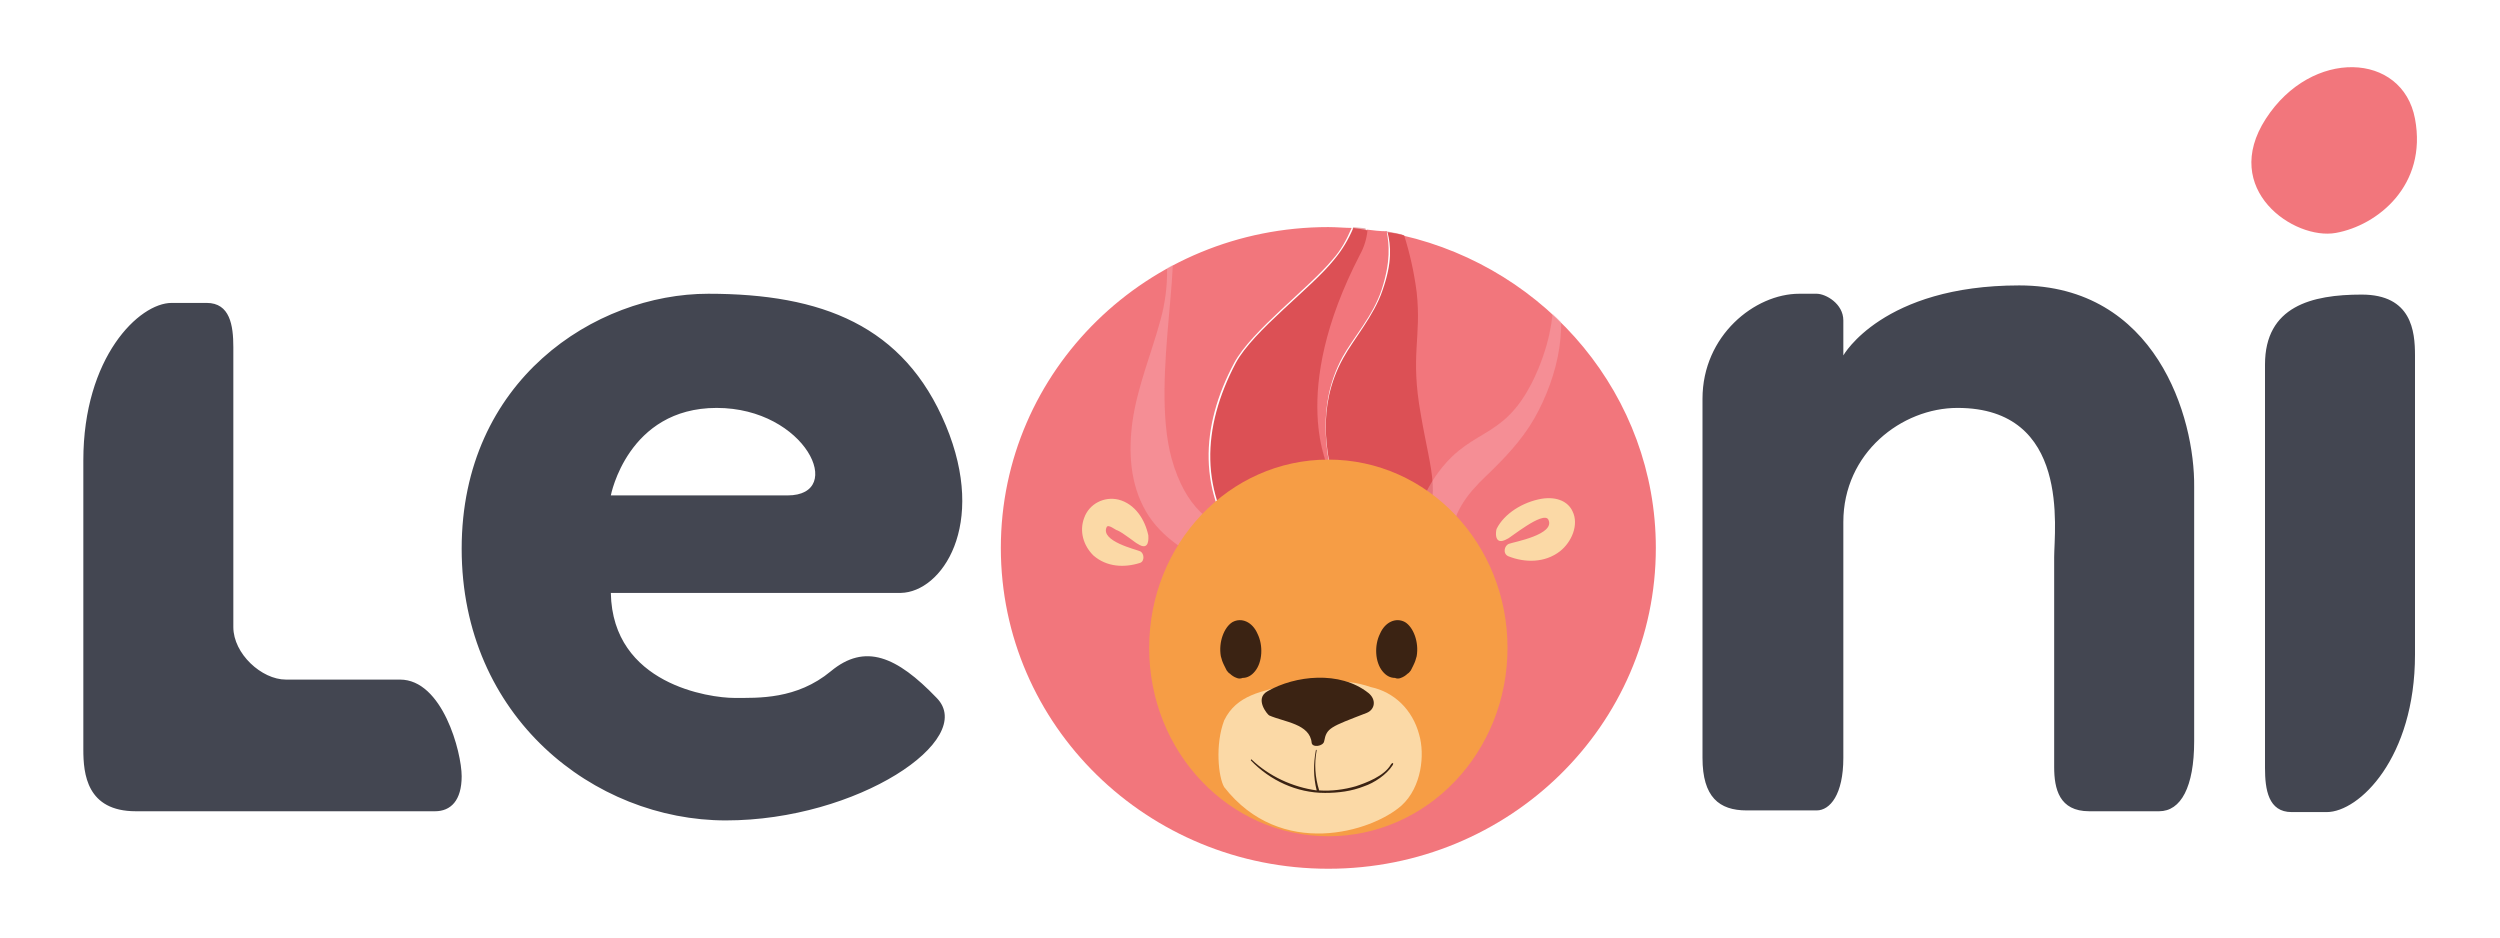
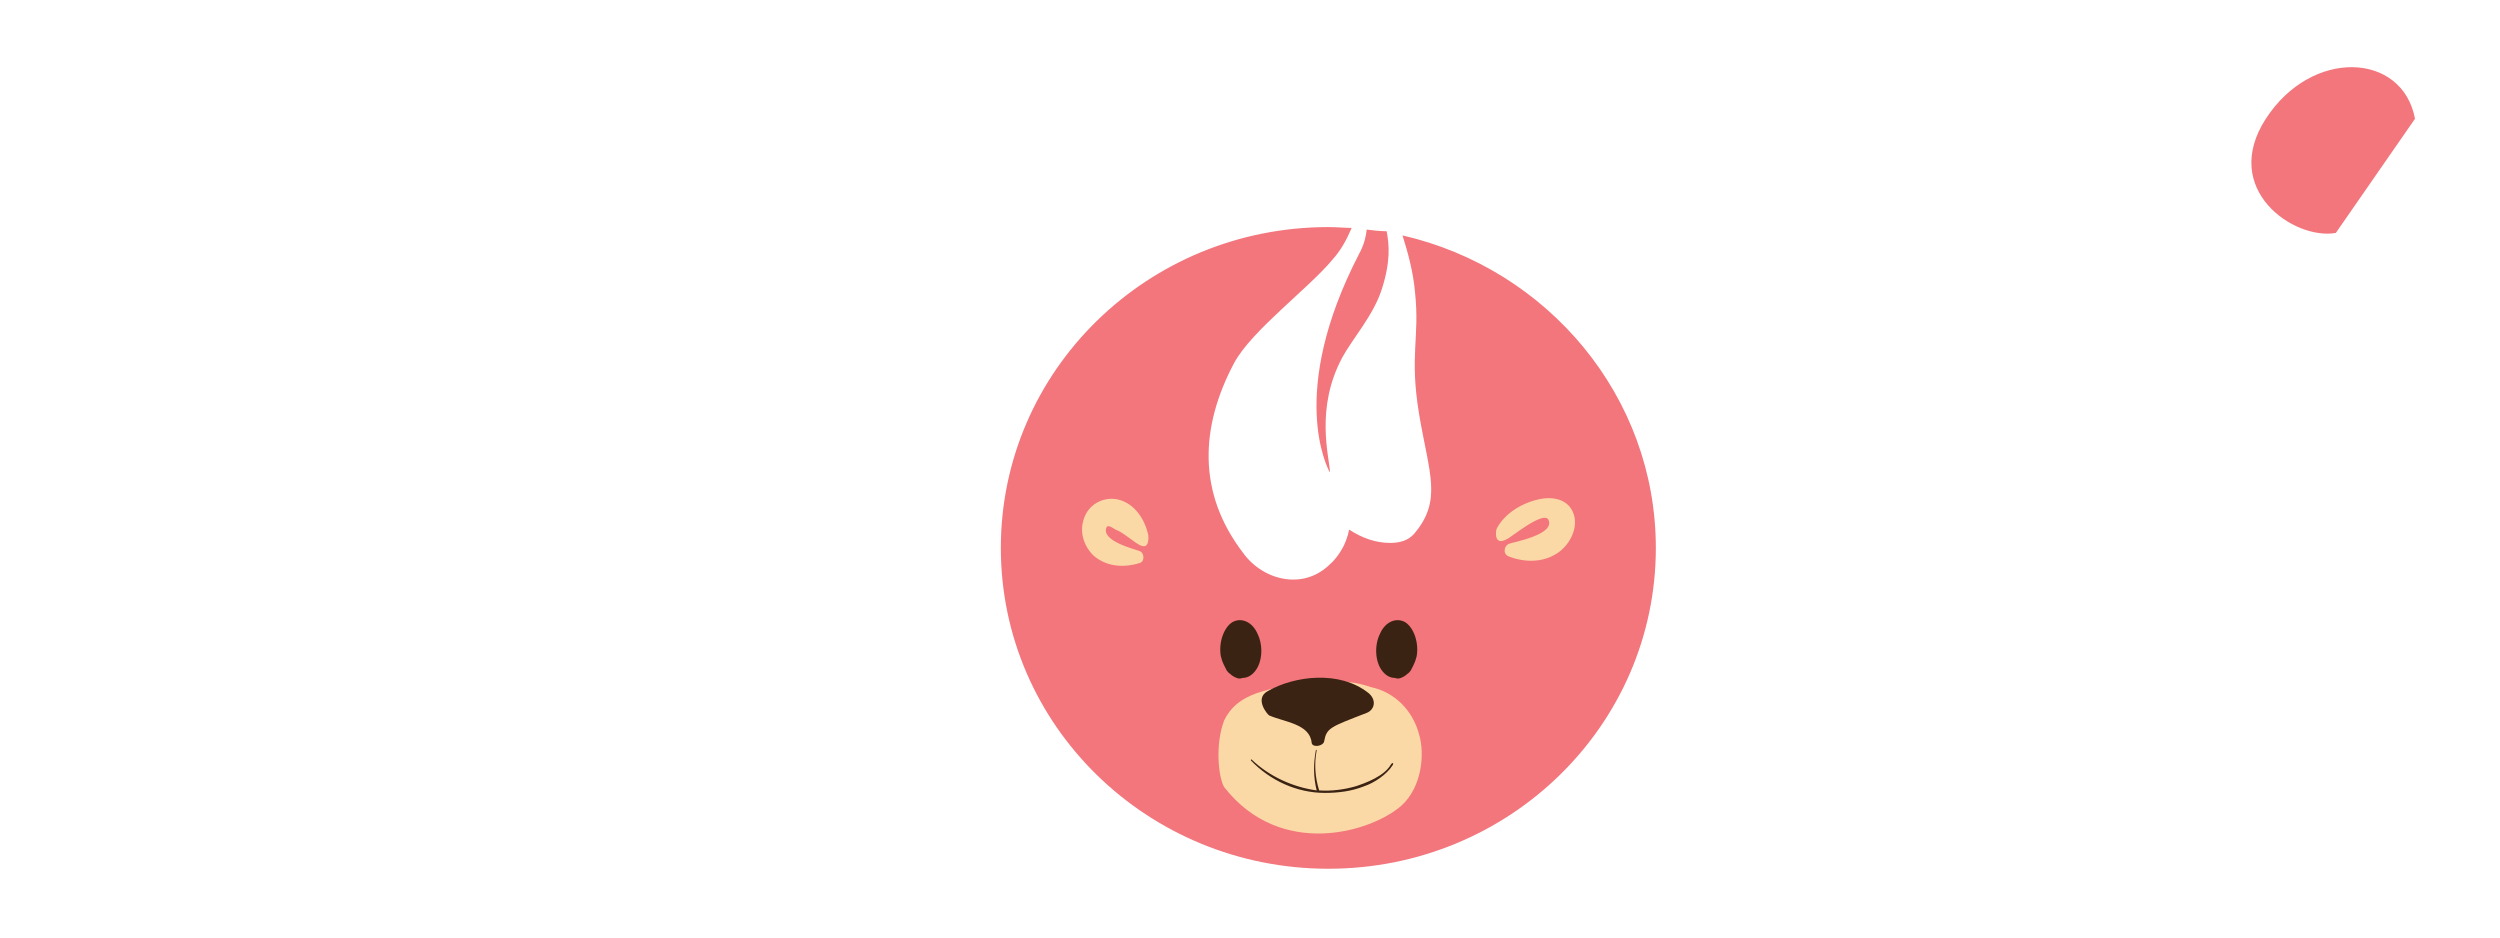
<svg xmlns="http://www.w3.org/2000/svg" viewBox="0 0 300 110" width="80" height="30" aria-labelledby="logo" role="presentation">
-   <path d="M113.5 49.8C108.5 37.8 98.6 34 85 34S55.4 44.4 55.4 64.6s15.9 32.6 31.7 32.6 30.2-9.7 25.3-14.7c-4.8-5-8.6-6.6-12.7-3.2-4.1 3.4-8.7 3.2-11.6 3.2s-14.6-1.6-14.8-12.6h34.8c4.9-.1 10.4-8.1 5.4-20.1zm-19 8.4H73.3s2-10.5 12.7-10.5 15.6 10.5 8.5 10.5zm188.9-24.1c-6 0-11.6 1.4-11.6 8.4v48.4c0 2.6.4 5.3 3.2 5.3h4.2c3.9 0 10.6-6.5 10.6-18.9V41.4c0-2.9-.4-7.3-6.4-7.3zM242.3 33c-16.4 0-21.1 8.4-21.1 8.4v-4.2c0-2-2.1-3.2-3.2-3.2h-2.1c-5.3 0-11.6 5-11.6 12.6v43.1c0 4.7 2 6.3 5.3 6.3h8.4c1.6 0 3.2-1.9 3.2-6.3V61.4c0-8.3 7-13.7 13.7-13.7 13.6 0 11.6 14.6 11.6 17.9v25.2c0 2.6.6 5.3 4.2 5.3h8.4c2.6 0 4.2-2.9 4.2-8.4V57.2c.1-8.4-4.6-24.2-21-24.2zM48 80.3H34.3c-2.9 0-6.3-3.1-6.3-6.3V40.4c0-2.6-.4-5.3-3.2-5.3h-4.2C16.7 35.1 10 41.6 10 54v34.7c0 2.9.4 7.4 6.3 7.4h35.9c1.9 0 3.2-1.3 3.2-4.2S53.1 80.3 48 80.3z" fill="#434651" />
-   <path d="M289.8 13c-1.5-8-12.4-8.5-17.9 0s3.4 14.6 8.4 13.7c5-.9 11-5.7 9.5-13.7zM164 26.3c-.1 1-.4 2-.9 2.9-8.7 16.8-3.7 25.8-3.6 26.1l.1.1c-.1-1.9-1.8-7.7 1.5-13.8 1.2-2.2 3.7-5 4.7-8.1 1.1-3.4.9-5.4.6-7-.8 0-1.6-.1-2.4-.2m-4.6-.3c-21.7 0-39.3 17.2-39.3 38.5s17.6 38.5 39.3 38.5 39.3-17.2 39.3-38.5c0-18.2-13-33.5-30.4-37.5.7 2.2 1.3 4.5 1.5 6.8.6 5.5-.7 7.5.5 14.7 1.2 7.1 2.8 10.3-.6 14.3-.7.8-1.7 1.1-2.9 1.1-1.7 0-3.4-.6-4.9-1.6-.4 2-1.5 3.7-3.2 4.9-1 .7-2.2 1.1-3.5 1.1-2.4 0-4.7-1.3-6.1-3.3-5.4-7.1-5.1-15-1-22.7 2.1-3.9 9-9 11.8-12.4 1-1.1 1.7-2.4 2.3-3.8-.8 0-1.8-.1-2.8-.1" fill="#f2767c" />
+   <path d="M289.8 13c-1.5-8-12.4-8.5-17.9 0s3.4 14.6 8.4 13.7zM164 26.3c-.1 1-.4 2-.9 2.9-8.7 16.8-3.7 25.8-3.6 26.1l.1.1c-.1-1.9-1.8-7.7 1.5-13.8 1.2-2.2 3.7-5 4.7-8.1 1.1-3.4.9-5.4.6-7-.8 0-1.6-.1-2.4-.2m-4.6-.3c-21.7 0-39.3 17.2-39.3 38.5s17.6 38.5 39.3 38.5 39.3-17.2 39.3-38.5c0-18.2-13-33.5-30.4-37.5.7 2.2 1.3 4.5 1.5 6.8.6 5.5-.7 7.5.5 14.7 1.2 7.1 2.8 10.3-.6 14.3-.7.8-1.7 1.1-2.9 1.1-1.7 0-3.4-.6-4.9-1.6-.4 2-1.5 3.7-3.2 4.9-1 .7-2.2 1.1-3.5 1.1-2.4 0-4.7-1.3-6.1-3.3-5.4-7.1-5.1-15-1-22.7 2.1-3.9 9-9 11.8-12.4 1-1.1 1.7-2.4 2.3-3.8-.8 0-1.8-.1-2.8-.1" fill="#f2767c" />
  <defs>
-     <path id="SVGID_1_" d="M198.7 64.5c0 21.3-17.6 38.6-39.3 38.6s-39.3-17.3-39.3-38.6 17.6-38.6 39.3-38.6 39.3 17.3 39.3 38.6" />
-   </defs>
+     </defs>
  <clipPath id="SVGID_2_">
    <use href="#SVGID_1_" overflow="visible" />
  </clipPath>
  <g style="clip-path: url(#SVGID_2_)">
-     <path d="M166.3 26.4v.2c.7.1 1.3.3 2 .4 0-.1 0-.1-.1-.2-.6-.1-1.2-.3-1.9-.4m-3.9-.4l-.1.2c.5 0 1.1.1 1.6.2v-.2c-.4-.2-1-.2-1.5-.2" fill="#d15a60" style="opacity: 0.5;enable-background: new;" />
    <path d="M162.4 26.1c-.6 1.4-1.3 2.6-2.3 3.8-2.7 3.4-9.7 8.5-11.8 12.4-4.1 7.8-4.4 15.6 1 22.7 1.5 1.9 3.8 3.3 6.1 3.3 1.2 0 2.4-.4 3.5-1.1 1.6-1.2 2.8-2.9 3.2-4.9 1.4 1 3.1 1.6 4.9 1.6 1.2 0 2.2-.3 2.9-1.1 3.4-4 1.8-7.2.6-14.3-1.3-7.2.1-9.2-.5-14.7-.3-2.3-.8-4.6-1.5-6.8-.7-.2-1.3-.3-2-.4.4 1.6.6 3.6-.6 7-1 3-3.5 5.9-4.7 8.1-3.4 6.1-1.7 11.8-1.5 13.8l-.1-.1c-.1-.4-5.1-9.3 3.6-26.1.5-.9.8-1.9.9-2.9-.7-.2-1.2-.2-1.7-.3" fill="#dc5055" />
    <path d="M170.9 52.7v.1-.1" fill="#c8363a" />
    <path d="M186.1 31.7c-.6-1.2 1.8 3.3-1.5 11.3-3.7 8.8-7.7 6.7-11.9 12.3-1.9 2.5-3 5.5-3.1 8.7-.1 2.9 4.4 2.7 4.5-.2.1-3.4 1.9-5.7 4.2-7.9 2.2-2.1 4.3-4.3 5.8-6.9 2.9-5.1 4.5-11.9 2-17.3zM148.4 62.9c-3.1-1.3-6.1-3.1-7.8-9.1-2.7-9.8 2.1-26.5-.8-28.5-.2-.1-.4 0-.5.1 0 .1-.1.2 0 .3 1 3.7 1 7.6 0 11.3-1.1 4.1-2.8 8.1-3.4 12.3-.5 3.7-.3 7.5 1.6 10.8s5.4 5.3 8.8 6.8c2.6 1 4.7-2.9 2.1-4z" fill="#f8bbc4" style="opacity: 0.35; enable-background: new;" />
  </g>
-   <path d="M180.9 76.5c0 12.5-9.6 22.6-21.5 22.6S137.9 89 137.9 76.5s9.6-22.6 21.5-22.6 21.5 10.1 21.5 22.6z" fill="#f69d45" />
  <path d="M168.6 73.4c-1.1-.6-2.4 0-3 1.4-.7 1.4-.6 3.4.3 4.5.4.5.9.8 1.5.8.2.1.5.1.7 0 .3-.1.6-.3.8-.5.2-.1.3-.3.4-.4l.3-.6c.2-.4.3-.7.4-1.1.3-1.7-.4-3.5-1.4-4.1z" fill="#3b2313" />
  <path d="M164.5 81.2c-.9-.3-1.7-.5-2.6-.6-1.3-.2-2.7-.3-4-.2-1.1 0-2.1.2-3.2.5-3.2.8-6.3 1.2-7.8 4.3-1.1 2.9-.7 6.8 0 8 6.8 8.7 17.7 5.4 21.3 2.2 2.4-2.2 2.8-6.1 2.1-8.5-.8-3-3-5.1-5.8-5.7zM134.2 58.7c-1.7-.4-3.5.5-4.1 2.2-.6 1.6-.1 3.3 1.1 4.5 1.6 1.4 3.7 1.5 5.6.9.6-.2.5-1.2 0-1.4-.4-.2-4.8-1.2-4-2.9.2-.4 1.1.4 1.3.4.7.3 2.3 1.6 2.4 1.6 1.5 1 1.3-.8 1.3-1-.4-1.9-1.6-3.8-3.6-4.3zM185 58.6c1.9-.3 3.2.4 3.7 1.5.8 1.6-.1 3.7-1.5 4.8-1.8 1.4-4.2 1.4-6.2.6-.7-.3-.5-1.3.1-1.5.5-.2 5.6-1.1 4.7-2.9-.6-1.1-4.7 2.3-4.9 2.3-1.7 1-1.4-1-1.3-1.2.9-1.8 3.1-3.2 5.4-3.6z" fill="#fbd9a6" />
  <path d="M164.2 81.9c-3.4-2.7-8.8-2.1-12.1-.2-1.6.9 0 2.8.2 2.9 1.8.8 4.9 1 5.1 3.3.1.6 1.4.4 1.5-.2.3-1.6.7-1.7 5.1-3.4 1-.4 1.2-1.6.2-2.4zM147.9 73.4c1.1-.6 2.4 0 3 1.4.7 1.4.6 3.4-.3 4.5-.4.5-.9.8-1.5.8-.2.1-.5.1-.7 0-.3-.1-.6-.3-.8-.5-.2-.1-.3-.3-.4-.4l-.3-.6c-.2-.4-.3-.7-.4-1.1-.3-1.7.4-3.5 1.4-4.1zM166.9 90.5c-.8 1.4-3 2.2-4.2 2.6-1.4.4-2.9.6-4.4.5-.5-1.6-.6-3.2-.3-4.8 0-.1-.1-.1-.1 0-.3 1.6-.3 3.2.1 4.8-2.9-.4-5.7-1.7-7.8-3.7-.1-.1-.1.1-.1.1 2.3 2.4 5.5 3.9 8.9 3.9 1.6 0 3.2-.2 4.7-.8 1.2-.4 2.7-1.4 3.4-2.5.2-.3 0-.4-.2-.1z" fill="#3b2313" />
</svg>